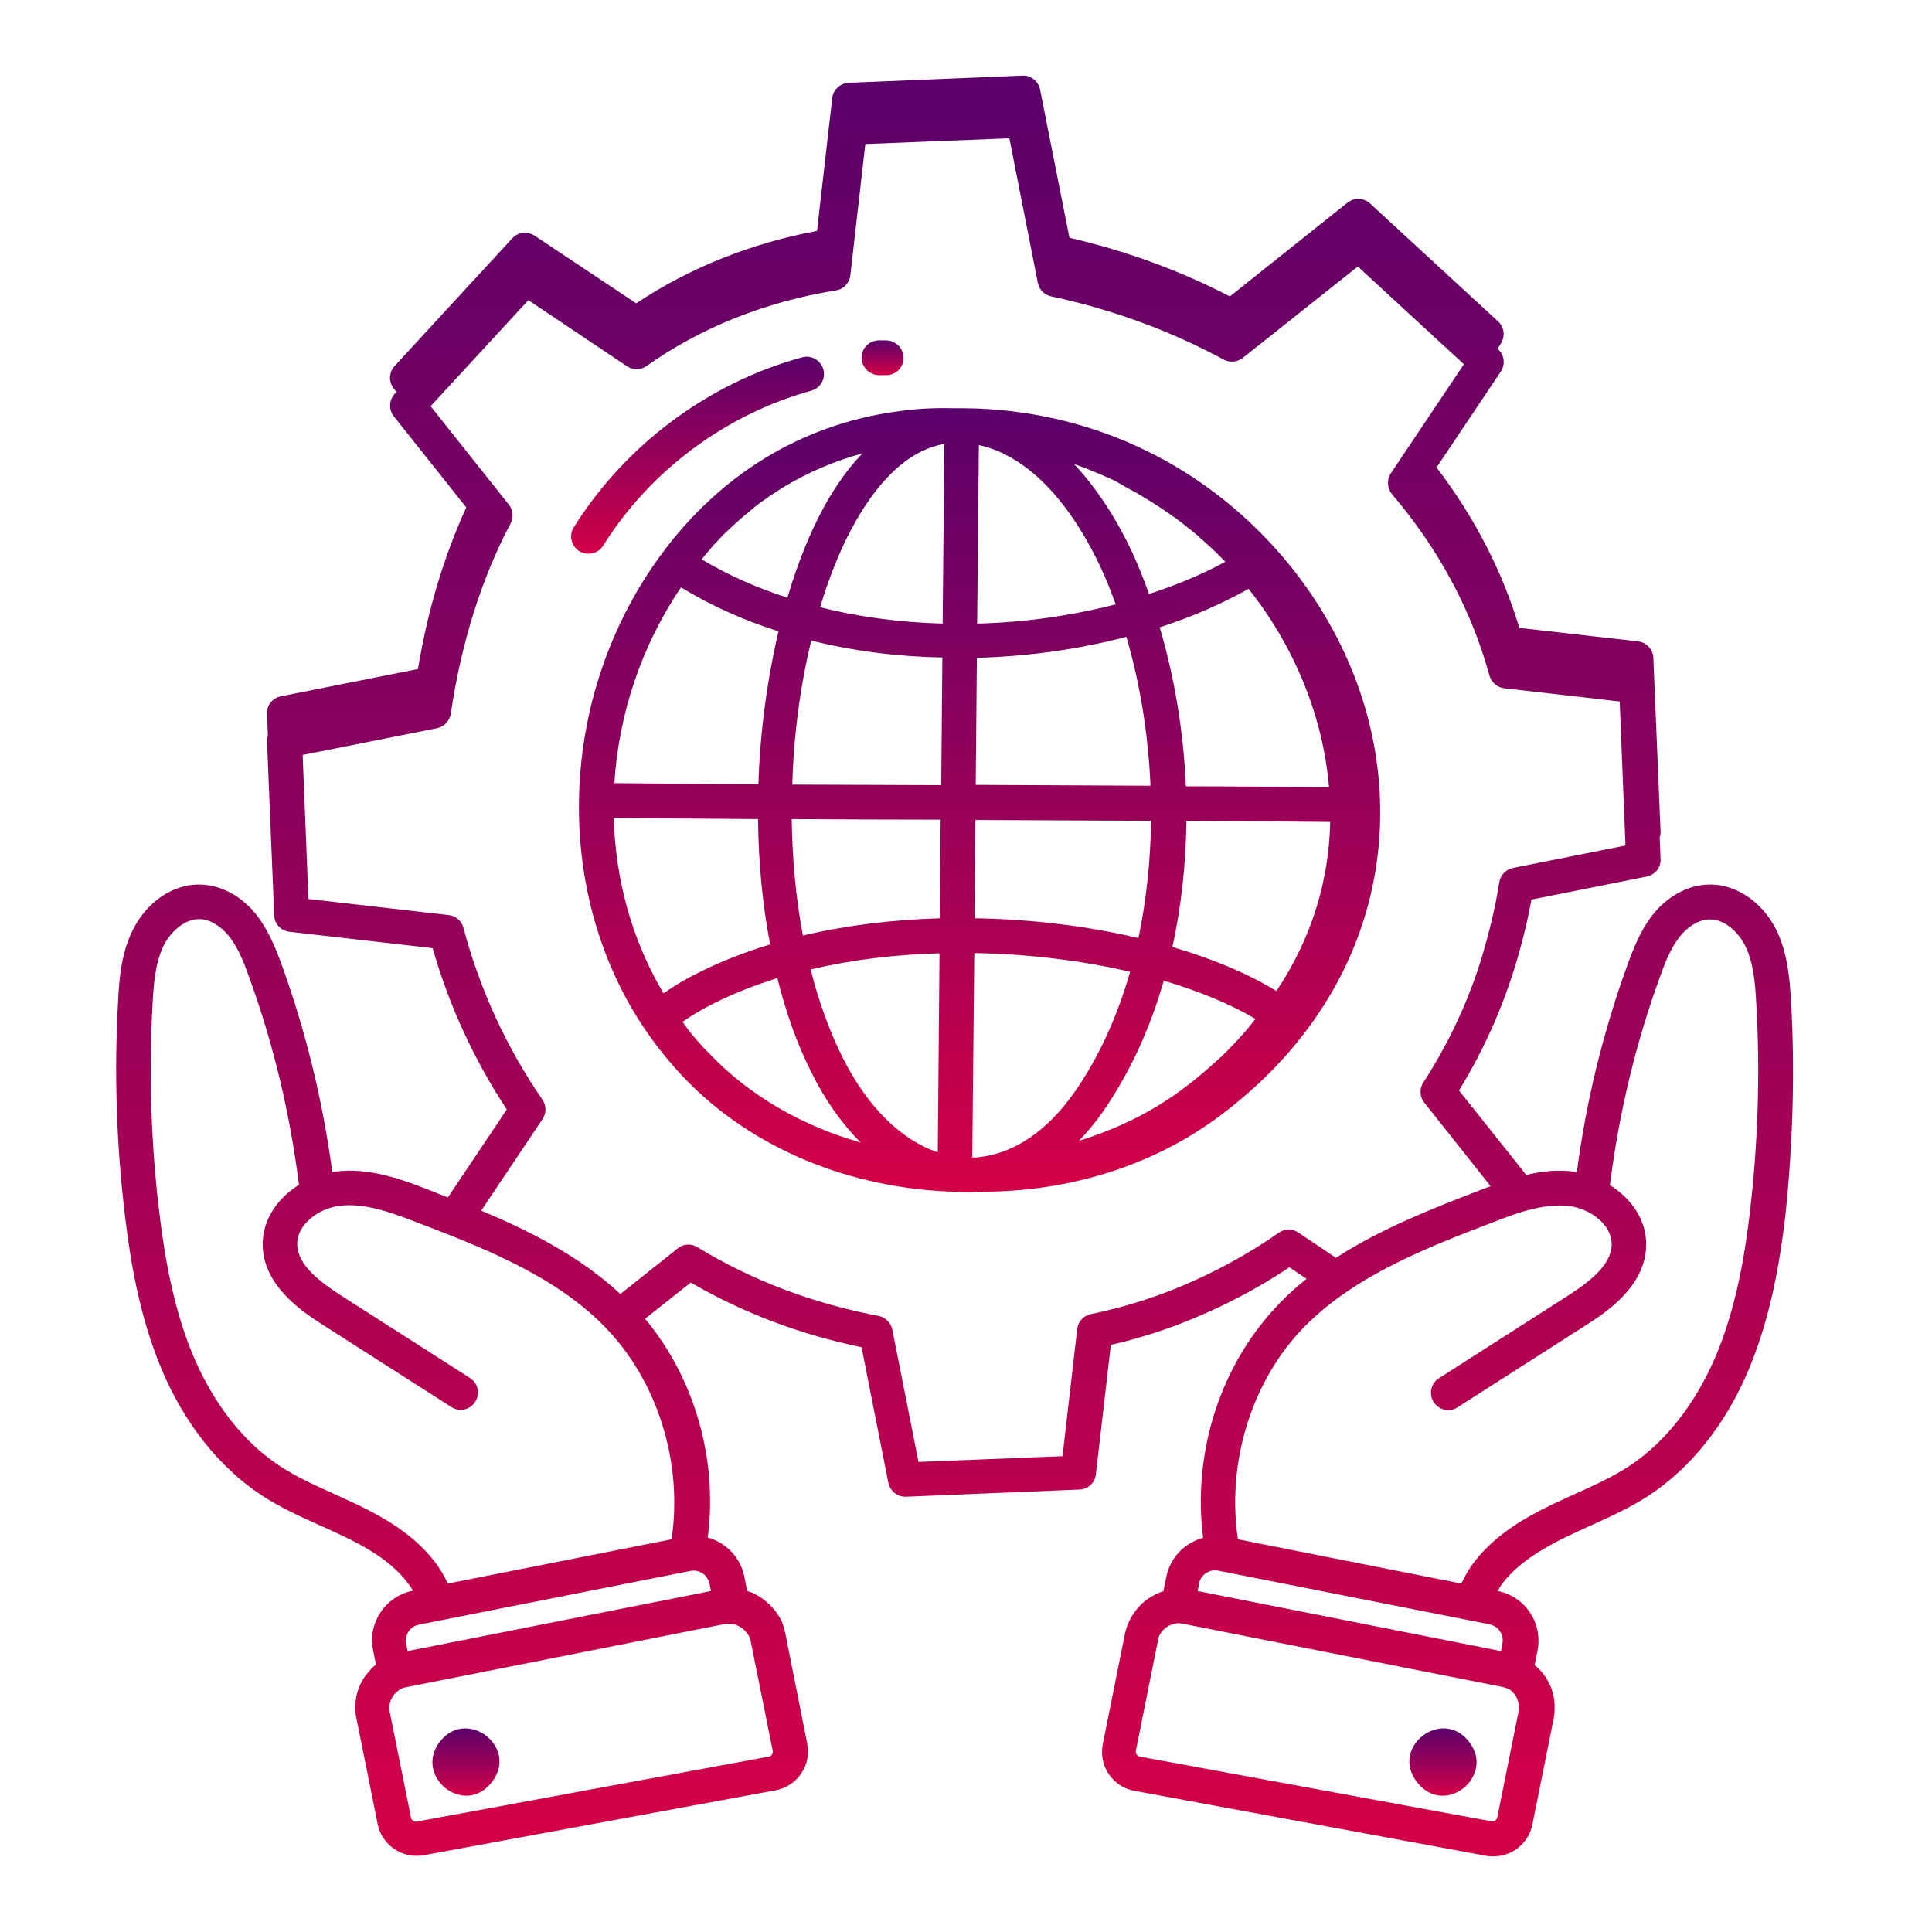
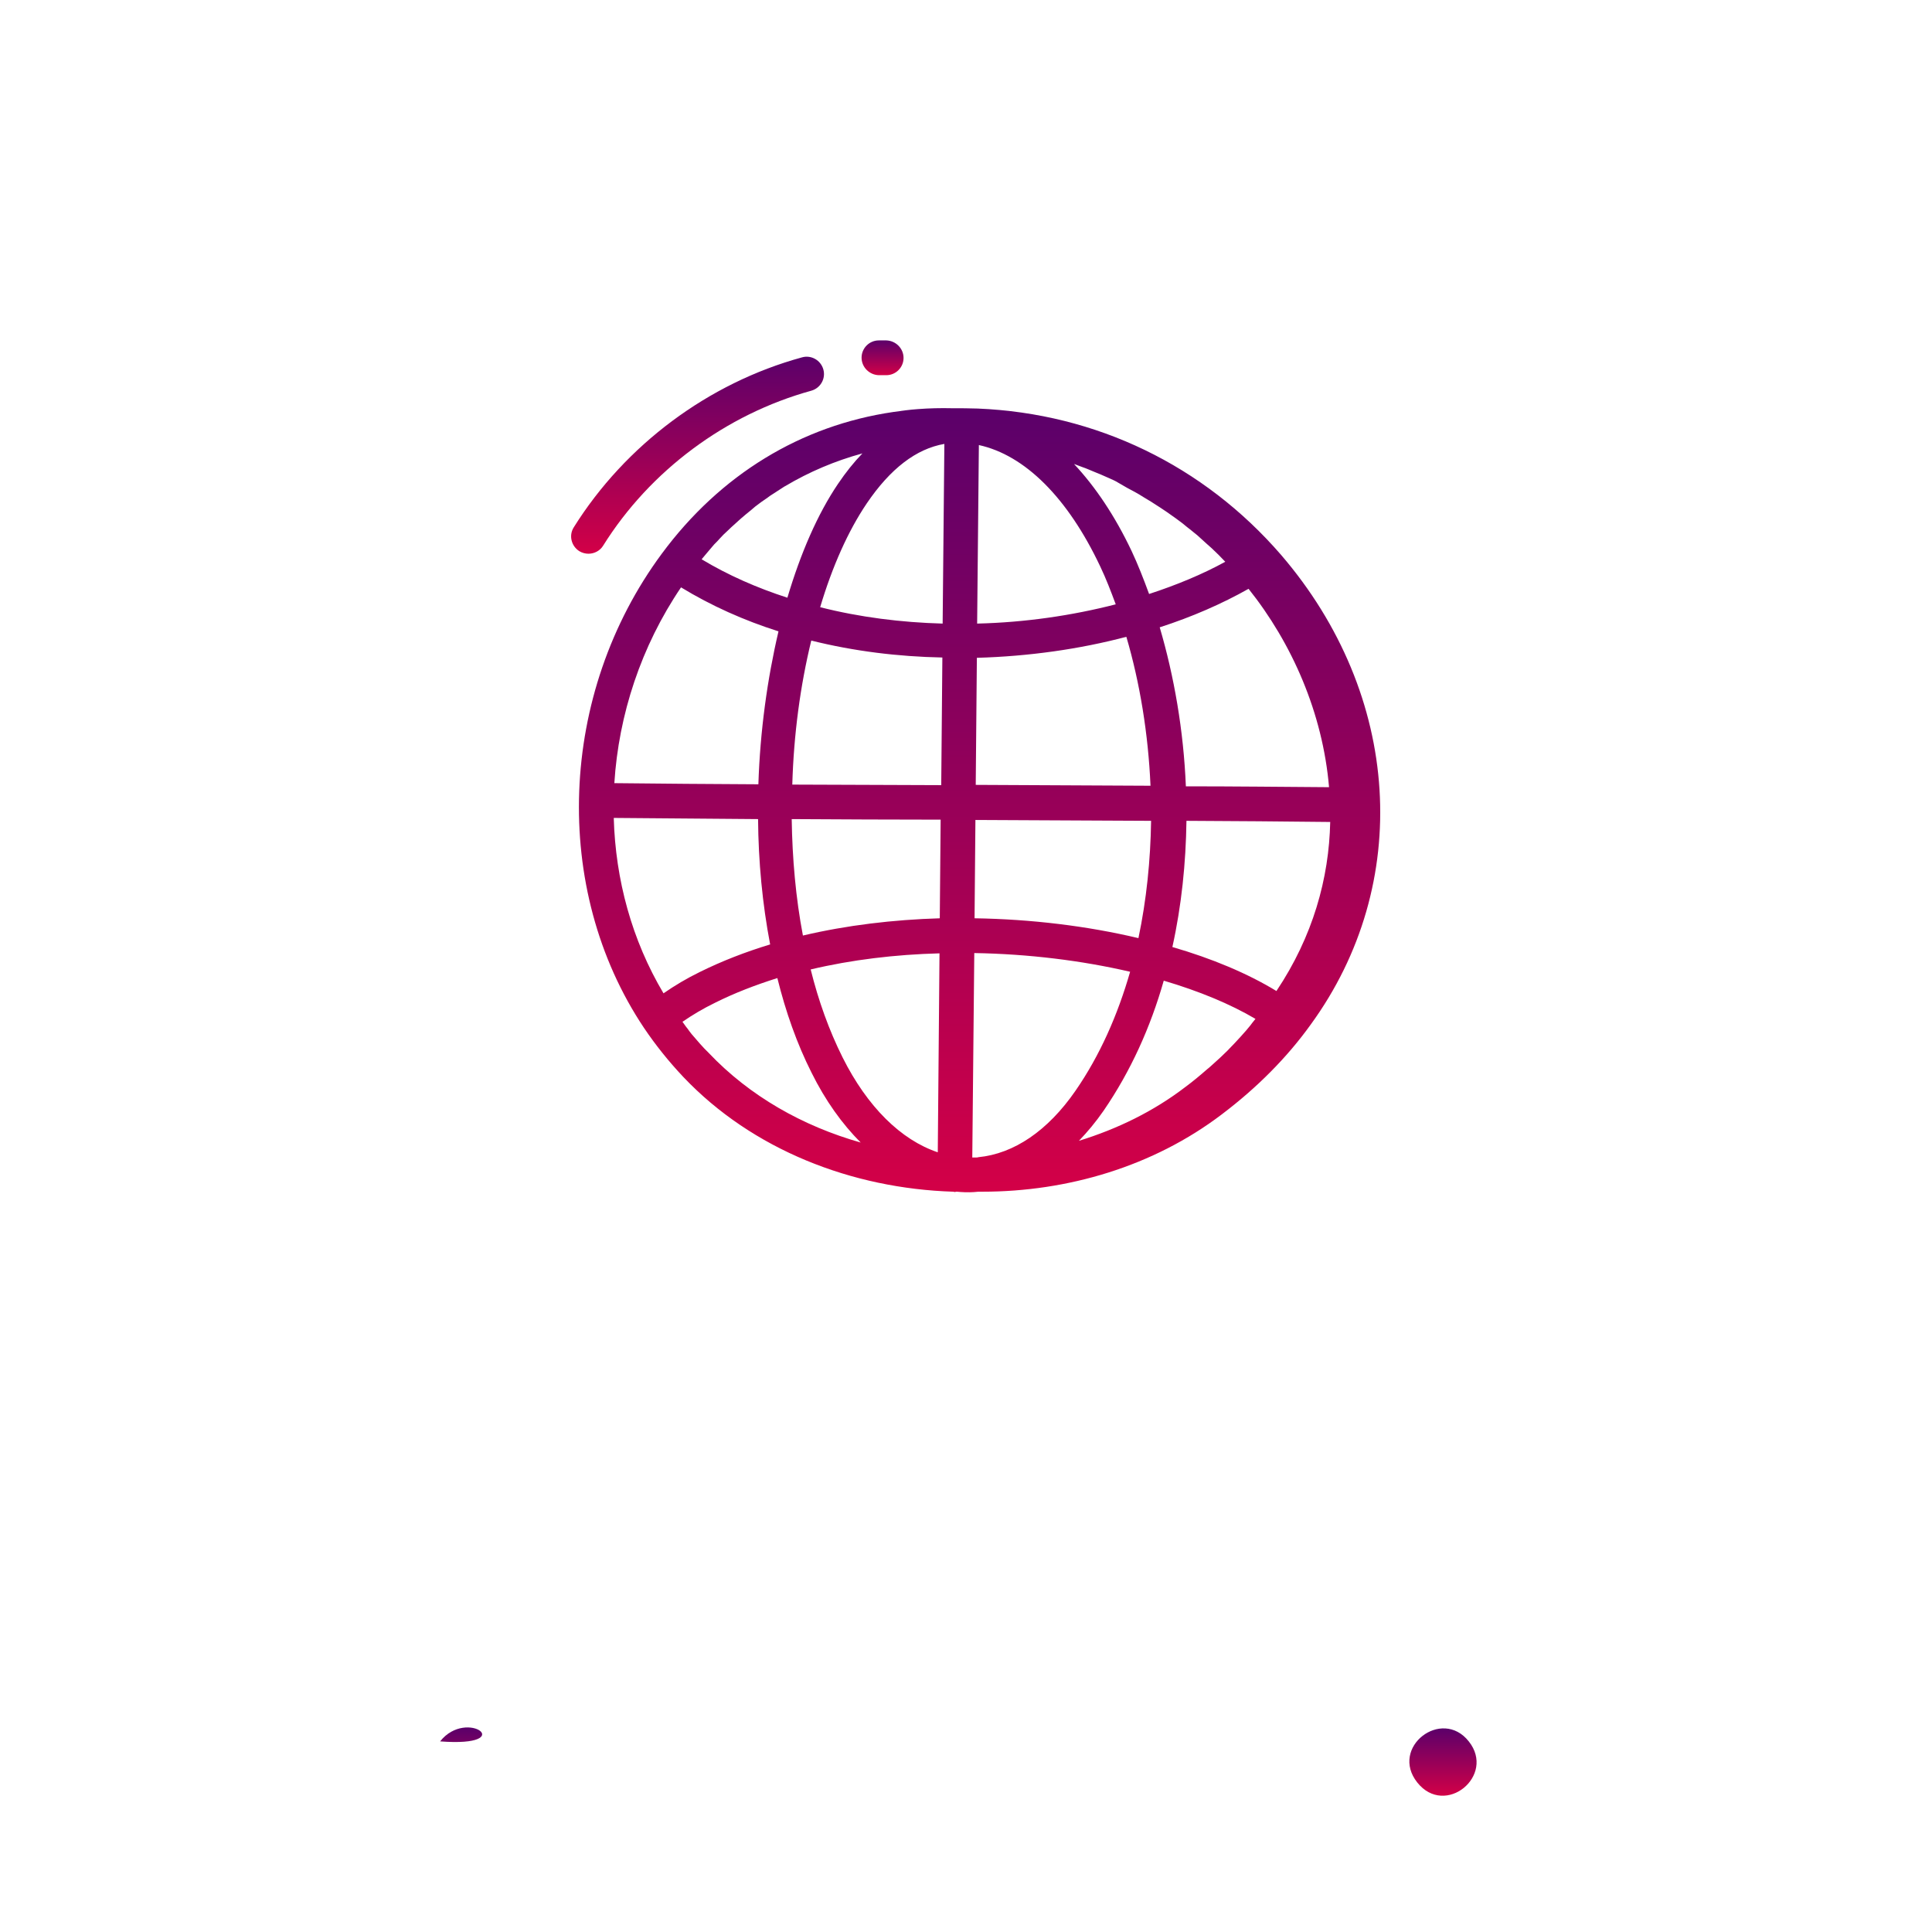
<svg xmlns="http://www.w3.org/2000/svg" width="56" height="56" viewBox="0 0 56 56" fill="none">
-   <path d="M51.915 29.017C51.873 28.325 51.807 27.592 51.473 26.925C51.048 26.1 50.257 25.592 49.465 25.642C48.89 25.675 48.315 25.992 47.898 26.525C47.557 26.958 47.357 27.467 47.182 27.942C46.473 29.892 45.973 31.917 45.707 33.975C45.673 33.967 45.64 33.967 45.607 33.958C45.14 33.9 44.673 33.95 44.24 34.058L42.29 31.608C42.99 30.467 43.532 29.258 43.915 28.008C44.115 27.358 44.273 26.708 44.39 26.075L47.732 25.408C47.973 25.358 48.148 25.142 48.132 24.9L48.107 24.275C48.123 24.217 48.14 24.158 48.132 24.1L47.923 19.067C47.915 18.825 47.723 18.617 47.482 18.592L44.04 18.2C43.54 16.542 42.732 14.983 41.64 13.55L43.498 10.775C43.64 10.567 43.607 10.292 43.423 10.125L43.407 10.108L43.498 9.967C43.632 9.758 43.607 9.483 43.423 9.317L39.715 5.9C39.532 5.733 39.257 5.717 39.057 5.875L35.648 8.592C34.182 7.833 32.623 7.267 30.998 6.892L30.148 2.6C30.098 2.358 29.882 2.175 29.632 2.192L24.598 2.4C24.357 2.408 24.148 2.6 24.123 2.842L23.682 6.692C21.748 7.058 19.982 7.767 18.44 8.792L15.498 6.833C15.29 6.7 15.015 6.725 14.848 6.908L11.44 10.608C11.273 10.792 11.257 11.067 11.415 11.267L11.49 11.358L11.44 11.417C11.273 11.6 11.265 11.875 11.415 12.067L13.515 14.708C12.873 16.117 12.398 17.675 12.115 19.392L8.14 20.183C7.898 20.233 7.723 20.45 7.74 20.692L7.765 21.317C7.748 21.375 7.732 21.433 7.74 21.5L7.948 26.533C7.957 26.783 8.148 26.983 8.39 27.008L12.54 27.483C13.015 29.142 13.74 30.717 14.69 32.158L12.982 34.708C12.807 34.642 12.623 34.567 12.457 34.5C11.682 34.2 10.723 33.833 9.732 33.958C9.698 33.958 9.665 33.967 9.632 33.975C9.357 31.917 8.865 29.892 8.157 27.942C7.982 27.467 7.782 26.967 7.44 26.525C7.023 25.992 6.448 25.675 5.873 25.642C5.073 25.592 4.29 26.1 3.865 26.925C3.523 27.592 3.457 28.325 3.423 29.017C3.307 31.083 3.373 33.183 3.623 35.242C3.773 36.5 4.032 38.133 4.682 39.683C5.348 41.267 6.357 42.533 7.582 43.342C8.132 43.7 8.723 43.967 9.298 44.225C9.507 44.317 9.723 44.417 9.932 44.517C10.548 44.808 11.315 45.225 11.807 45.867C11.865 45.942 11.923 46.025 11.973 46.108H11.965C11.582 46.183 11.248 46.408 11.032 46.733C10.815 47.058 10.732 47.45 10.815 47.833L10.898 48.25C10.865 48.275 10.84 48.3 10.807 48.325C10.798 48.333 10.782 48.342 10.773 48.358C10.707 48.433 10.64 48.508 10.573 48.6C10.548 48.642 10.523 48.683 10.49 48.733C10.448 48.808 10.415 48.883 10.39 48.958C10.357 49.05 10.332 49.142 10.315 49.258C10.29 49.442 10.29 49.633 10.332 49.808L10.948 52.875C11.057 53.417 11.54 53.792 12.073 53.792C12.14 53.792 12.207 53.783 12.282 53.775L22.482 51.892C22.782 51.833 23.048 51.667 23.223 51.408C23.398 51.15 23.457 50.842 23.398 50.542L22.765 47.358C22.748 47.267 22.723 47.175 22.69 47.075C22.657 46.983 22.615 46.9 22.557 46.817C22.507 46.742 22.457 46.667 22.398 46.608C22.307 46.5 22.19 46.4 22.048 46.3C21.998 46.267 21.948 46.242 21.923 46.225C21.865 46.192 21.798 46.158 21.757 46.15C21.723 46.133 21.69 46.133 21.657 46.117L21.573 45.692C21.457 45.125 21.032 44.708 20.515 44.567C20.807 42.325 20.148 39.967 18.698 38.225L20.023 37.175C21.54 38.058 23.198 38.683 24.973 39.05L25.748 42.975C25.798 43.208 25.998 43.383 26.24 43.383H26.257L31.29 43.175C31.54 43.167 31.74 42.975 31.765 42.733L32.198 38.983C33.032 38.792 33.832 38.533 34.59 38.217C35.557 37.817 36.49 37.325 37.373 36.733L37.873 37.067C37.615 37.275 37.373 37.483 37.14 37.725C35.373 39.508 34.557 42.1 34.873 44.575C34.348 44.717 33.923 45.133 33.807 45.7L33.723 46.125C33.698 46.133 33.665 46.142 33.64 46.15C33.573 46.175 33.507 46.2 33.473 46.225C33.423 46.25 33.373 46.283 33.298 46.325C33.173 46.408 33.065 46.508 32.973 46.617C32.915 46.683 32.865 46.758 32.815 46.833C32.765 46.917 32.723 47 32.682 47.1C32.648 47.192 32.623 47.283 32.607 47.358L31.965 50.558C31.907 50.858 31.965 51.167 32.14 51.425C32.315 51.683 32.573 51.85 32.882 51.908L43.082 53.792C43.148 53.808 43.215 53.808 43.29 53.808C43.823 53.808 44.307 53.433 44.415 52.892L45.032 49.825C45.065 49.642 45.073 49.458 45.048 49.258C45.032 49.158 45.007 49.067 44.982 48.983C44.957 48.9 44.923 48.825 44.882 48.75C44.857 48.708 44.832 48.658 44.798 48.608C44.74 48.525 44.682 48.45 44.607 48.375C44.598 48.367 44.582 48.35 44.573 48.342C44.548 48.317 44.515 48.292 44.482 48.267L44.565 47.842C44.64 47.458 44.565 47.067 44.348 46.742C44.132 46.417 43.798 46.192 43.415 46.117H43.407C43.457 46.033 43.507 45.95 43.565 45.875C44.057 45.242 44.832 44.825 45.44 44.525C45.648 44.425 45.865 44.333 46.073 44.233C46.648 43.975 47.24 43.708 47.79 43.35C49.015 42.542 50.023 41.283 50.69 39.692C51.34 38.142 51.598 36.508 51.748 35.25C51.965 33.183 52.032 31.092 51.915 29.017ZM21.757 47.558L22.398 50.75C22.407 50.8 22.39 50.833 22.373 50.858C22.357 50.883 22.332 50.908 22.282 50.917L12.082 52.8C12.007 52.817 11.932 52.767 11.915 52.692L11.298 49.625C11.282 49.558 11.282 49.483 11.29 49.425C11.298 49.383 11.307 49.342 11.323 49.292C11.332 49.267 11.34 49.25 11.348 49.233C11.365 49.208 11.382 49.175 11.39 49.167C11.407 49.133 11.432 49.108 11.457 49.083C11.465 49.075 11.473 49.067 11.473 49.067C11.498 49.042 11.532 49.017 11.548 49C11.565 48.992 11.582 48.983 11.598 48.967C11.632 48.95 11.665 48.933 11.69 48.925C11.715 48.917 11.748 48.908 11.782 48.9C11.798 48.9 11.815 48.892 11.832 48.892L20.998 47.075C21.015 47.075 21.032 47.067 21.048 47.067H21.09H21.157C21.232 47.067 21.298 47.083 21.357 47.108C21.365 47.108 21.432 47.142 21.44 47.15C21.457 47.158 21.473 47.167 21.482 47.175C21.532 47.208 21.582 47.25 21.615 47.292C21.64 47.317 21.657 47.35 21.682 47.375C21.698 47.4 21.715 47.433 21.723 47.45C21.74 47.475 21.748 47.508 21.757 47.558ZM20.607 46.117L11.815 47.858L11.773 47.642C11.748 47.517 11.773 47.4 11.84 47.292C11.907 47.192 12.015 47.117 12.14 47.092L20.015 45.533C20.048 45.525 20.073 45.525 20.107 45.525C20.323 45.525 20.515 45.675 20.565 45.9L20.607 46.117ZM19.465 44.617L12.982 45.9C12.873 45.675 12.748 45.45 12.582 45.242C11.957 44.442 11.057 43.95 10.348 43.608C10.132 43.508 9.915 43.408 9.698 43.308C9.14 43.058 8.607 42.817 8.123 42.5C6.782 41.625 6.015 40.275 5.598 39.292C4.998 37.858 4.757 36.308 4.615 35.125C4.373 33.125 4.315 31.092 4.423 29.075C4.457 28.467 4.507 27.875 4.757 27.383C4.948 27.008 5.365 26.617 5.815 26.642C6.098 26.658 6.415 26.85 6.648 27.15C6.898 27.467 7.065 27.883 7.207 28.283C7.923 30.242 8.407 32.275 8.665 34.342C8.057 34.725 7.598 35.35 7.615 36.1C7.64 37.308 8.823 38.058 9.382 38.417L13.082 40.783C13.315 40.933 13.623 40.867 13.773 40.633C13.923 40.4 13.857 40.092 13.623 39.942L9.923 37.575C9.257 37.15 8.632 36.667 8.615 36.075C8.598 35.492 9.24 35.025 9.848 34.95C10.598 34.858 11.39 35.167 12.09 35.433C13.94 36.142 16.04 36.95 17.498 38.425C19.073 40.017 19.798 42.417 19.465 44.617ZM37.632 35.725C37.457 35.608 37.24 35.608 37.065 35.733C36.157 36.367 35.182 36.892 34.182 37.308C33.373 37.642 32.507 37.908 31.615 38.092C31.407 38.133 31.248 38.308 31.223 38.525L30.798 42.208L26.623 42.375L25.865 38.542C25.823 38.342 25.665 38.183 25.465 38.142C23.565 37.783 21.798 37.117 20.215 36.15C20.132 36.1 20.04 36.075 19.957 36.075C19.848 36.075 19.732 36.108 19.648 36.183L17.982 37.508C16.807 36.417 15.365 35.683 13.948 35.092L15.723 32.442C15.84 32.267 15.84 32.05 15.723 31.875C14.673 30.35 13.907 28.675 13.432 26.892C13.382 26.692 13.207 26.542 13.007 26.525L8.94 26.058L8.773 21.883L12.665 21.108C12.873 21.067 13.032 20.9 13.065 20.692C13.373 18.617 13.957 16.767 14.798 15.175C14.89 15 14.873 14.783 14.748 14.625L12.482 11.775L15.315 8.7L18.173 10.617C18.348 10.733 18.573 10.733 18.74 10.608C20.323 9.492 22.173 8.75 24.232 8.417C24.457 8.383 24.623 8.2 24.648 7.975L25.082 4.175L29.257 4.008L30.082 8.2C30.123 8.4 30.273 8.55 30.473 8.592C32.232 8.967 33.915 9.583 35.473 10.425C35.648 10.517 35.865 10.5 36.023 10.375L39.357 7.725L42.432 10.558L40.315 13.717C40.19 13.9 40.207 14.15 40.348 14.325C41.698 15.908 42.648 17.675 43.173 19.583C43.232 19.783 43.398 19.925 43.598 19.95L46.948 20.333L47.115 24.508L43.857 25.158C43.648 25.2 43.49 25.367 43.457 25.575C43.348 26.275 43.173 27 42.957 27.725C42.573 29 41.998 30.225 41.257 31.375C41.14 31.558 41.148 31.792 41.282 31.958L43.207 34.383C43.09 34.425 42.982 34.467 42.873 34.508C41.515 35.033 40.04 35.608 38.723 36.458L37.632 35.725ZM43.732 48.958C43.748 48.967 43.765 48.975 43.765 48.975C43.798 49 43.823 49.025 43.848 49.05C43.857 49.058 43.865 49.067 43.865 49.067C43.89 49.092 43.907 49.117 43.923 49.142C43.94 49.167 43.957 49.192 43.965 49.217C43.973 49.233 43.982 49.258 43.99 49.283C44.007 49.325 44.015 49.367 44.023 49.4C44.032 49.475 44.032 49.55 44.015 49.617L43.398 52.683C43.382 52.758 43.307 52.808 43.232 52.792L33.04 50.917C32.99 50.908 32.965 50.883 32.948 50.858C32.932 50.833 32.915 50.8 32.923 50.75L33.565 47.542C33.573 47.508 33.582 47.467 33.59 47.442C33.598 47.408 33.615 47.383 33.632 47.358C33.648 47.325 33.673 47.3 33.698 47.267C33.732 47.225 33.782 47.183 33.823 47.158C33.84 47.15 33.857 47.133 33.873 47.125C33.882 47.125 33.948 47.092 33.957 47.092C34.015 47.067 34.082 47.058 34.132 47.05C34.165 47.05 34.19 47.05 34.257 47.058C34.273 47.058 34.29 47.067 34.298 47.067L43.482 48.883C43.498 48.892 43.515 48.892 43.532 48.892C43.565 48.9 43.598 48.908 43.615 48.917C43.657 48.925 43.69 48.942 43.732 48.958ZM43.482 47.292C43.548 47.392 43.573 47.517 43.548 47.642L43.507 47.858L34.715 46.117L34.757 45.892C34.798 45.675 34.998 45.517 35.215 45.517C35.248 45.517 35.273 45.517 35.307 45.525L43.182 47.083C43.307 47.117 43.415 47.183 43.482 47.292ZM50.723 35.125C50.582 36.317 50.34 37.858 49.74 39.292C49.323 40.267 48.557 41.617 47.215 42.5C46.732 42.817 46.198 43.058 45.64 43.308C45.423 43.408 45.207 43.508 44.99 43.608C44.282 43.95 43.382 44.442 42.757 45.242C42.59 45.45 42.465 45.675 42.357 45.9L35.882 44.617C35.548 42.408 36.273 40.008 37.832 38.433C39.298 36.958 41.39 36.15 43.24 35.442C43.94 35.167 44.74 34.867 45.482 34.958C46.09 35.033 46.732 35.5 46.715 36.083C46.698 36.675 46.082 37.15 45.407 37.583L41.707 39.95C41.473 40.1 41.407 40.408 41.557 40.642C41.707 40.875 42.015 40.942 42.248 40.792L45.948 38.425C46.515 38.067 47.69 37.308 47.715 36.108C47.732 35.35 47.273 34.733 46.665 34.35C46.923 32.283 47.407 30.25 48.123 28.292C48.265 27.892 48.432 27.475 48.682 27.158C48.915 26.858 49.232 26.667 49.515 26.65C49.982 26.625 50.382 27.017 50.573 27.392C50.823 27.883 50.873 28.467 50.907 29.083C51.023 31.083 50.957 33.125 50.723 35.125Z" fill="url(#paint0_linear_470_1871)" />
  <path d="M41.081 51.667C41.89 52.683 43.365 51.467 42.573 50.475C41.79 49.483 40.273 50.65 41.081 51.667Z" fill="url(#paint1_linear_470_1871)" />
-   <path d="M12.757 50.475C11.973 51.467 13.44 52.683 14.248 51.667C15.056 50.65 13.54 49.483 12.757 50.475Z" fill="url(#paint2_linear_470_1871)" />
+   <path d="M12.757 50.475C15.056 50.65 13.54 49.483 12.757 50.475Z" fill="url(#paint2_linear_470_1871)" />
  <path d="M28.34 11.842C28.09 11.833 27.848 11.833 27.598 11.833C27.265 11.825 26.932 11.833 26.607 11.858C26.365 11.875 26.123 11.908 25.89 11.942C23.223 12.333 20.882 13.75 19.182 16.05C16.182 20.108 15.973 25.767 18.665 29.792C19.007 30.3 19.39 30.775 19.807 31.217C21.807 33.325 24.69 34.45 27.632 34.542C27.648 34.542 27.657 34.55 27.673 34.55H27.682C27.69 34.55 27.707 34.542 27.715 34.542H27.74C27.773 34.542 27.798 34.55 27.832 34.55C27.923 34.558 28.015 34.558 28.107 34.558C28.19 34.558 28.273 34.55 28.357 34.542H28.473C30.948 34.542 33.432 33.808 35.415 32.3C36.44 31.525 37.307 30.65 37.99 29.7C40.965 25.617 40.623 20.142 37.132 16.083C34.89 13.492 31.773 11.983 28.34 11.842ZM36.115 29.875C36.007 30 35.898 30.117 35.782 30.242C35.715 30.308 35.648 30.383 35.582 30.45C35.457 30.575 35.323 30.7 35.182 30.825C35.115 30.883 35.057 30.942 34.99 30.992C34.79 31.167 34.582 31.342 34.357 31.508C33.432 32.217 32.382 32.725 31.273 33.067C31.523 32.808 31.765 32.517 31.99 32.192C32.773 31.05 33.348 29.775 33.732 28.425C34.748 28.725 35.657 29.1 36.39 29.533C36.357 29.575 36.323 29.617 36.29 29.658C36.24 29.733 36.173 29.8 36.115 29.875ZM28.307 33.55C28.265 33.55 28.223 33.55 28.182 33.55L28.24 27.625C29.807 27.65 31.357 27.842 32.757 28.167C32.398 29.417 31.882 30.592 31.173 31.617C30.373 32.775 29.39 33.442 28.357 33.542C28.34 33.55 28.323 33.55 28.307 33.55ZM20.048 29.975C20.007 29.925 19.965 29.867 19.923 29.808C19.873 29.75 19.832 29.683 19.782 29.617C20.073 29.417 20.382 29.233 20.723 29.067C21.29 28.783 21.898 28.55 22.532 28.35C22.773 29.325 23.098 30.25 23.523 31.092C23.923 31.9 24.407 32.575 24.948 33.117C23.273 32.642 21.732 31.775 20.54 30.517C20.365 30.35 20.207 30.158 20.048 29.975ZM32.673 14.142C32.748 14.183 32.815 14.217 32.89 14.258C32.982 14.308 33.065 14.358 33.157 14.417C33.223 14.458 33.298 14.5 33.365 14.542C33.457 14.6 33.54 14.658 33.623 14.708C33.69 14.75 33.757 14.8 33.823 14.842C33.907 14.9 33.998 14.967 34.082 15.025C34.148 15.075 34.207 15.117 34.273 15.167C34.357 15.233 34.44 15.308 34.532 15.375C34.59 15.425 34.648 15.467 34.707 15.517C34.798 15.6 34.89 15.683 34.982 15.767C35.032 15.808 35.073 15.85 35.123 15.892C35.257 16.017 35.39 16.15 35.515 16.283C34.848 16.65 34.098 16.958 33.307 17.217C33.148 16.783 32.982 16.358 32.798 15.967C32.315 14.95 31.748 14.108 31.132 13.45C31.14 13.45 31.148 13.458 31.157 13.458C31.232 13.483 31.307 13.517 31.382 13.542C31.482 13.575 31.573 13.617 31.673 13.658C31.748 13.692 31.823 13.717 31.898 13.75C31.99 13.792 32.09 13.833 32.182 13.875C32.257 13.908 32.332 13.942 32.398 13.983C32.498 14.042 32.582 14.092 32.673 14.142ZM38.523 22.817C37.148 22.808 35.765 22.792 34.373 22.792C34.307 21.175 34.032 19.6 33.615 18.183C34.548 17.883 35.423 17.5 36.19 17.067C37.448 18.642 38.34 20.667 38.523 22.817ZM33.982 27.45C34.248 26.25 34.373 25.017 34.39 23.792C35.782 23.8 37.173 23.808 38.557 23.825C38.523 25.458 38.057 27.142 36.998 28.725C36.165 28.217 35.132 27.783 33.982 27.45ZM19.74 17.025C20.615 17.558 21.565 17.983 22.565 18.3C22.24 19.683 22.032 21.192 21.982 22.733C20.59 22.725 19.198 22.717 17.807 22.7C17.932 20.717 18.582 18.733 19.74 17.025ZM20.34 16.208C20.382 16.158 20.423 16.108 20.465 16.058C20.54 15.967 20.623 15.875 20.698 15.783C20.757 15.725 20.815 15.667 20.865 15.608C20.932 15.533 21.007 15.458 21.082 15.392C21.157 15.317 21.232 15.25 21.307 15.183C21.365 15.133 21.423 15.075 21.482 15.025C21.573 14.942 21.673 14.867 21.773 14.783C21.815 14.75 21.848 14.717 21.89 14.683C22.007 14.592 22.123 14.508 22.248 14.425C22.273 14.408 22.29 14.392 22.315 14.375C22.457 14.283 22.598 14.192 22.74 14.1C22.748 14.1 22.748 14.092 22.757 14.092C23.457 13.675 24.207 13.358 24.998 13.142C24.748 13.4 24.515 13.692 24.29 14.025C23.698 14.9 23.207 16.033 22.823 17.325C21.948 17.042 21.107 16.675 20.332 16.208C20.332 16.217 20.332 16.208 20.34 16.208ZM28.315 19.067C29.815 19.025 31.29 18.817 32.648 18.458C33.04 19.792 33.282 21.267 33.348 22.775C31.648 22.767 29.948 22.758 28.282 22.75L28.315 19.067ZM28.323 18.075L28.373 12.9C29.707 13.192 30.948 14.425 31.89 16.417C32.057 16.767 32.198 17.133 32.34 17.517C31.073 17.842 29.715 18.042 28.323 18.075ZM27.323 18.075C26.123 18.042 24.923 17.892 23.773 17.6C24.123 16.425 24.582 15.392 25.123 14.592C25.807 13.583 26.557 13.008 27.373 12.867L27.323 18.075ZM23.515 18.567C24.748 18.875 26.032 19.033 27.315 19.058L27.282 22.758C25.857 22.75 24.415 22.75 22.965 22.742C23.007 21.283 23.198 19.867 23.515 18.567ZM27.265 23.758L27.24 26.617C25.89 26.658 24.548 26.817 23.273 27.117C23.065 26.025 22.965 24.883 22.948 23.742C24.398 23.75 25.84 23.758 27.265 23.758ZM27.232 27.633L27.182 33.4C26.115 33.042 25.14 32.083 24.423 30.65C24.032 29.867 23.723 29.008 23.498 28.1C24.69 27.817 25.957 27.667 27.232 27.633ZM28.273 23.767C29.948 23.775 31.657 23.783 33.365 23.792C33.348 24.933 33.232 26.083 32.998 27.192C31.523 26.842 29.898 26.642 28.248 26.617L28.273 23.767ZM17.79 23.708C19.173 23.717 20.573 23.733 21.973 23.742C21.982 24.967 22.098 26.2 22.323 27.375C21.607 27.592 20.923 27.858 20.282 28.175C19.907 28.358 19.557 28.567 19.232 28.792C18.315 27.25 17.84 25.5 17.79 23.708Z" fill="url(#paint3_linear_470_1871)" />
  <path d="M17.057 16.05C17.224 16.05 17.39 15.967 17.482 15.817C18.84 13.642 21.04 12.008 23.515 11.325C23.782 11.25 23.94 10.975 23.865 10.708C23.79 10.442 23.515 10.283 23.248 10.358C20.532 11.1 18.123 12.9 16.632 15.283C16.482 15.517 16.557 15.825 16.79 15.975C16.873 16.025 16.965 16.05 17.057 16.05Z" fill="url(#paint4_linear_470_1871)" />
  <path d="M25.473 10.875H25.69C25.965 10.875 26.19 10.65 26.19 10.375C26.19 10.1 25.965 9.875 25.69 9.867H25.473C25.198 9.867 24.973 10.092 24.973 10.367C24.973 10.642 25.198 10.867 25.473 10.875Z" fill="url(#paint5_linear_470_1871)" />
  <defs>
    <linearGradient id="paint0_linear_470_1871" x1="27.67" y1="2.191" x2="27.67" y2="53.808" gradientUnits="userSpaceOnUse">
      <stop stop-color="#5B006A" />
      <stop offset="1" stop-color="#D30047" />
    </linearGradient>
    <linearGradient id="paint1_linear_470_1871" x1="41.825" y1="50.098" x2="41.825" y2="52.05" gradientUnits="userSpaceOnUse">
      <stop stop-color="#5B006A" />
      <stop offset="1" stop-color="#D30047" />
    </linearGradient>
    <linearGradient id="paint2_linear_470_1871" x1="13.506" y1="50.098" x2="13.506" y2="52.05" gradientUnits="userSpaceOnUse">
      <stop stop-color="#5B006A" />
      <stop offset="1" stop-color="#D30047" />
    </linearGradient>
    <linearGradient id="paint3_linear_470_1871" x1="28.393" y1="11.83" x2="28.393" y2="34.558" gradientUnits="userSpaceOnUse">
      <stop stop-color="#5B006A" />
      <stop offset="1" stop-color="#D30047" />
    </linearGradient>
    <linearGradient id="paint4_linear_470_1871" x1="20.219" y1="10.34" x2="20.219" y2="16.05" gradientUnits="userSpaceOnUse">
      <stop stop-color="#5B006A" />
      <stop offset="1" stop-color="#D30047" />
    </linearGradient>
    <linearGradient id="paint5_linear_470_1871" x1="25.581" y1="9.867" x2="25.581" y2="10.875" gradientUnits="userSpaceOnUse">
      <stop stop-color="#5B006A" />
      <stop offset="1" stop-color="#D30047" />
    </linearGradient>
  </defs>
</svg>